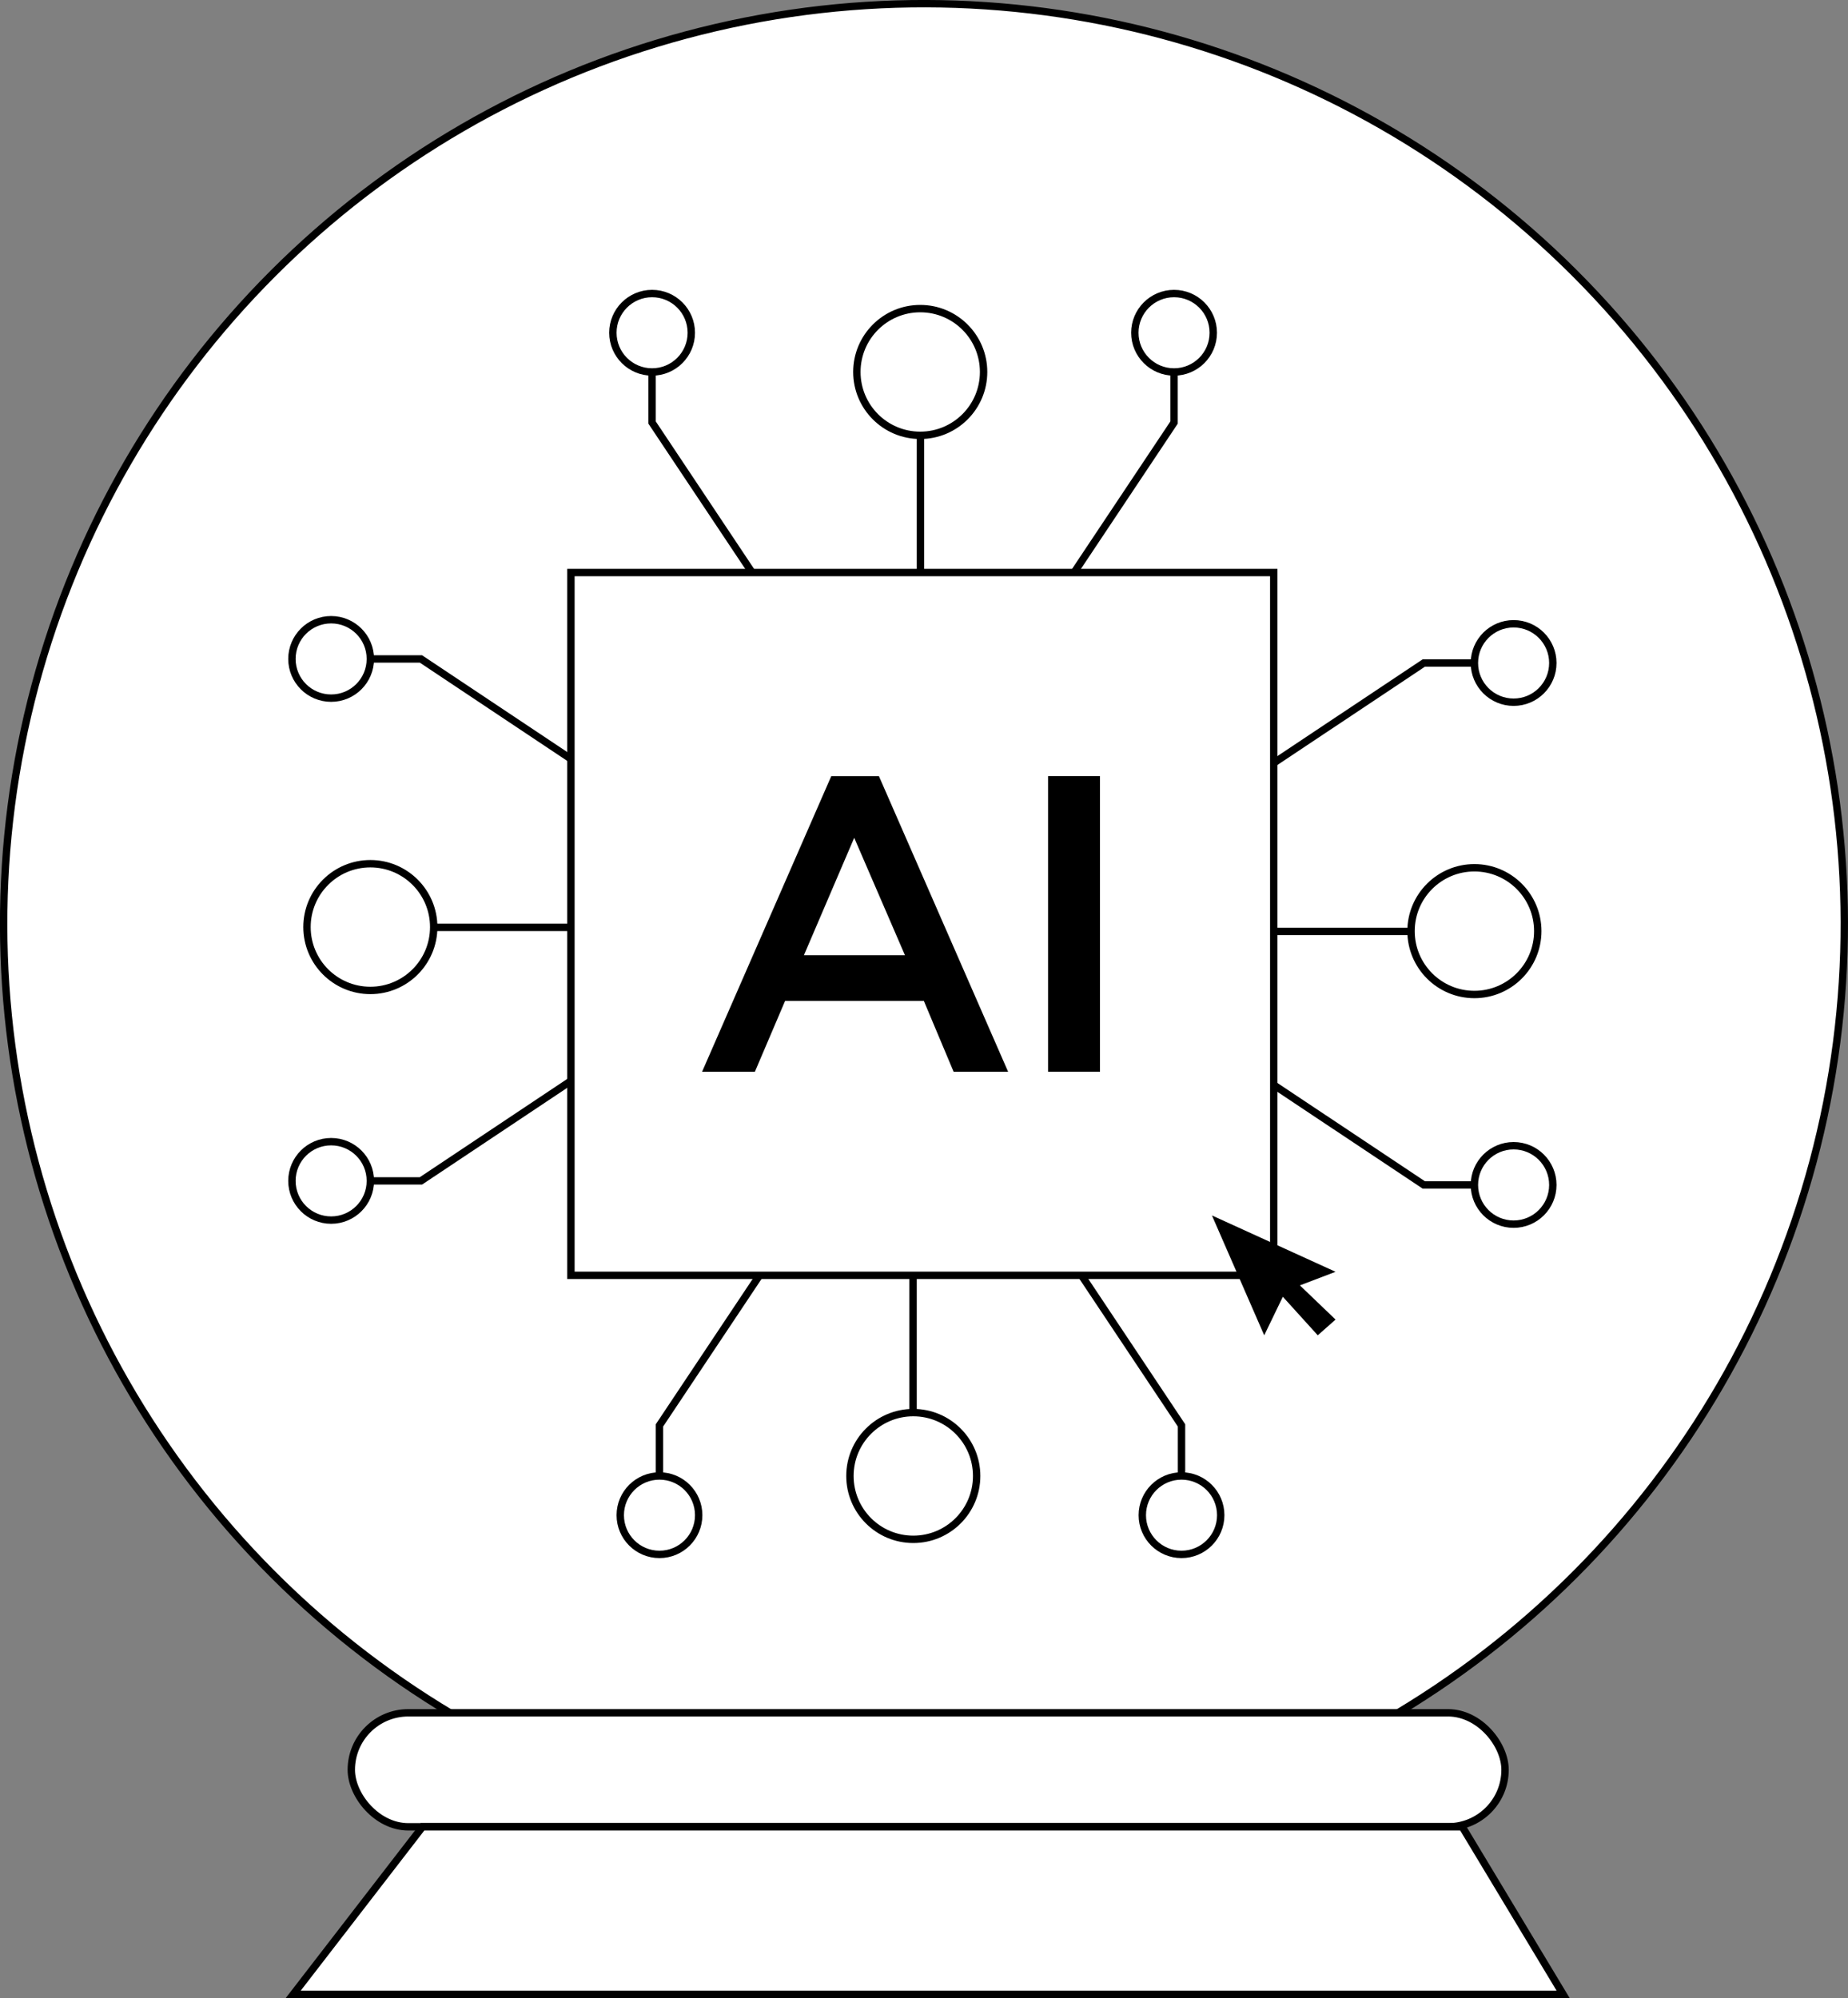
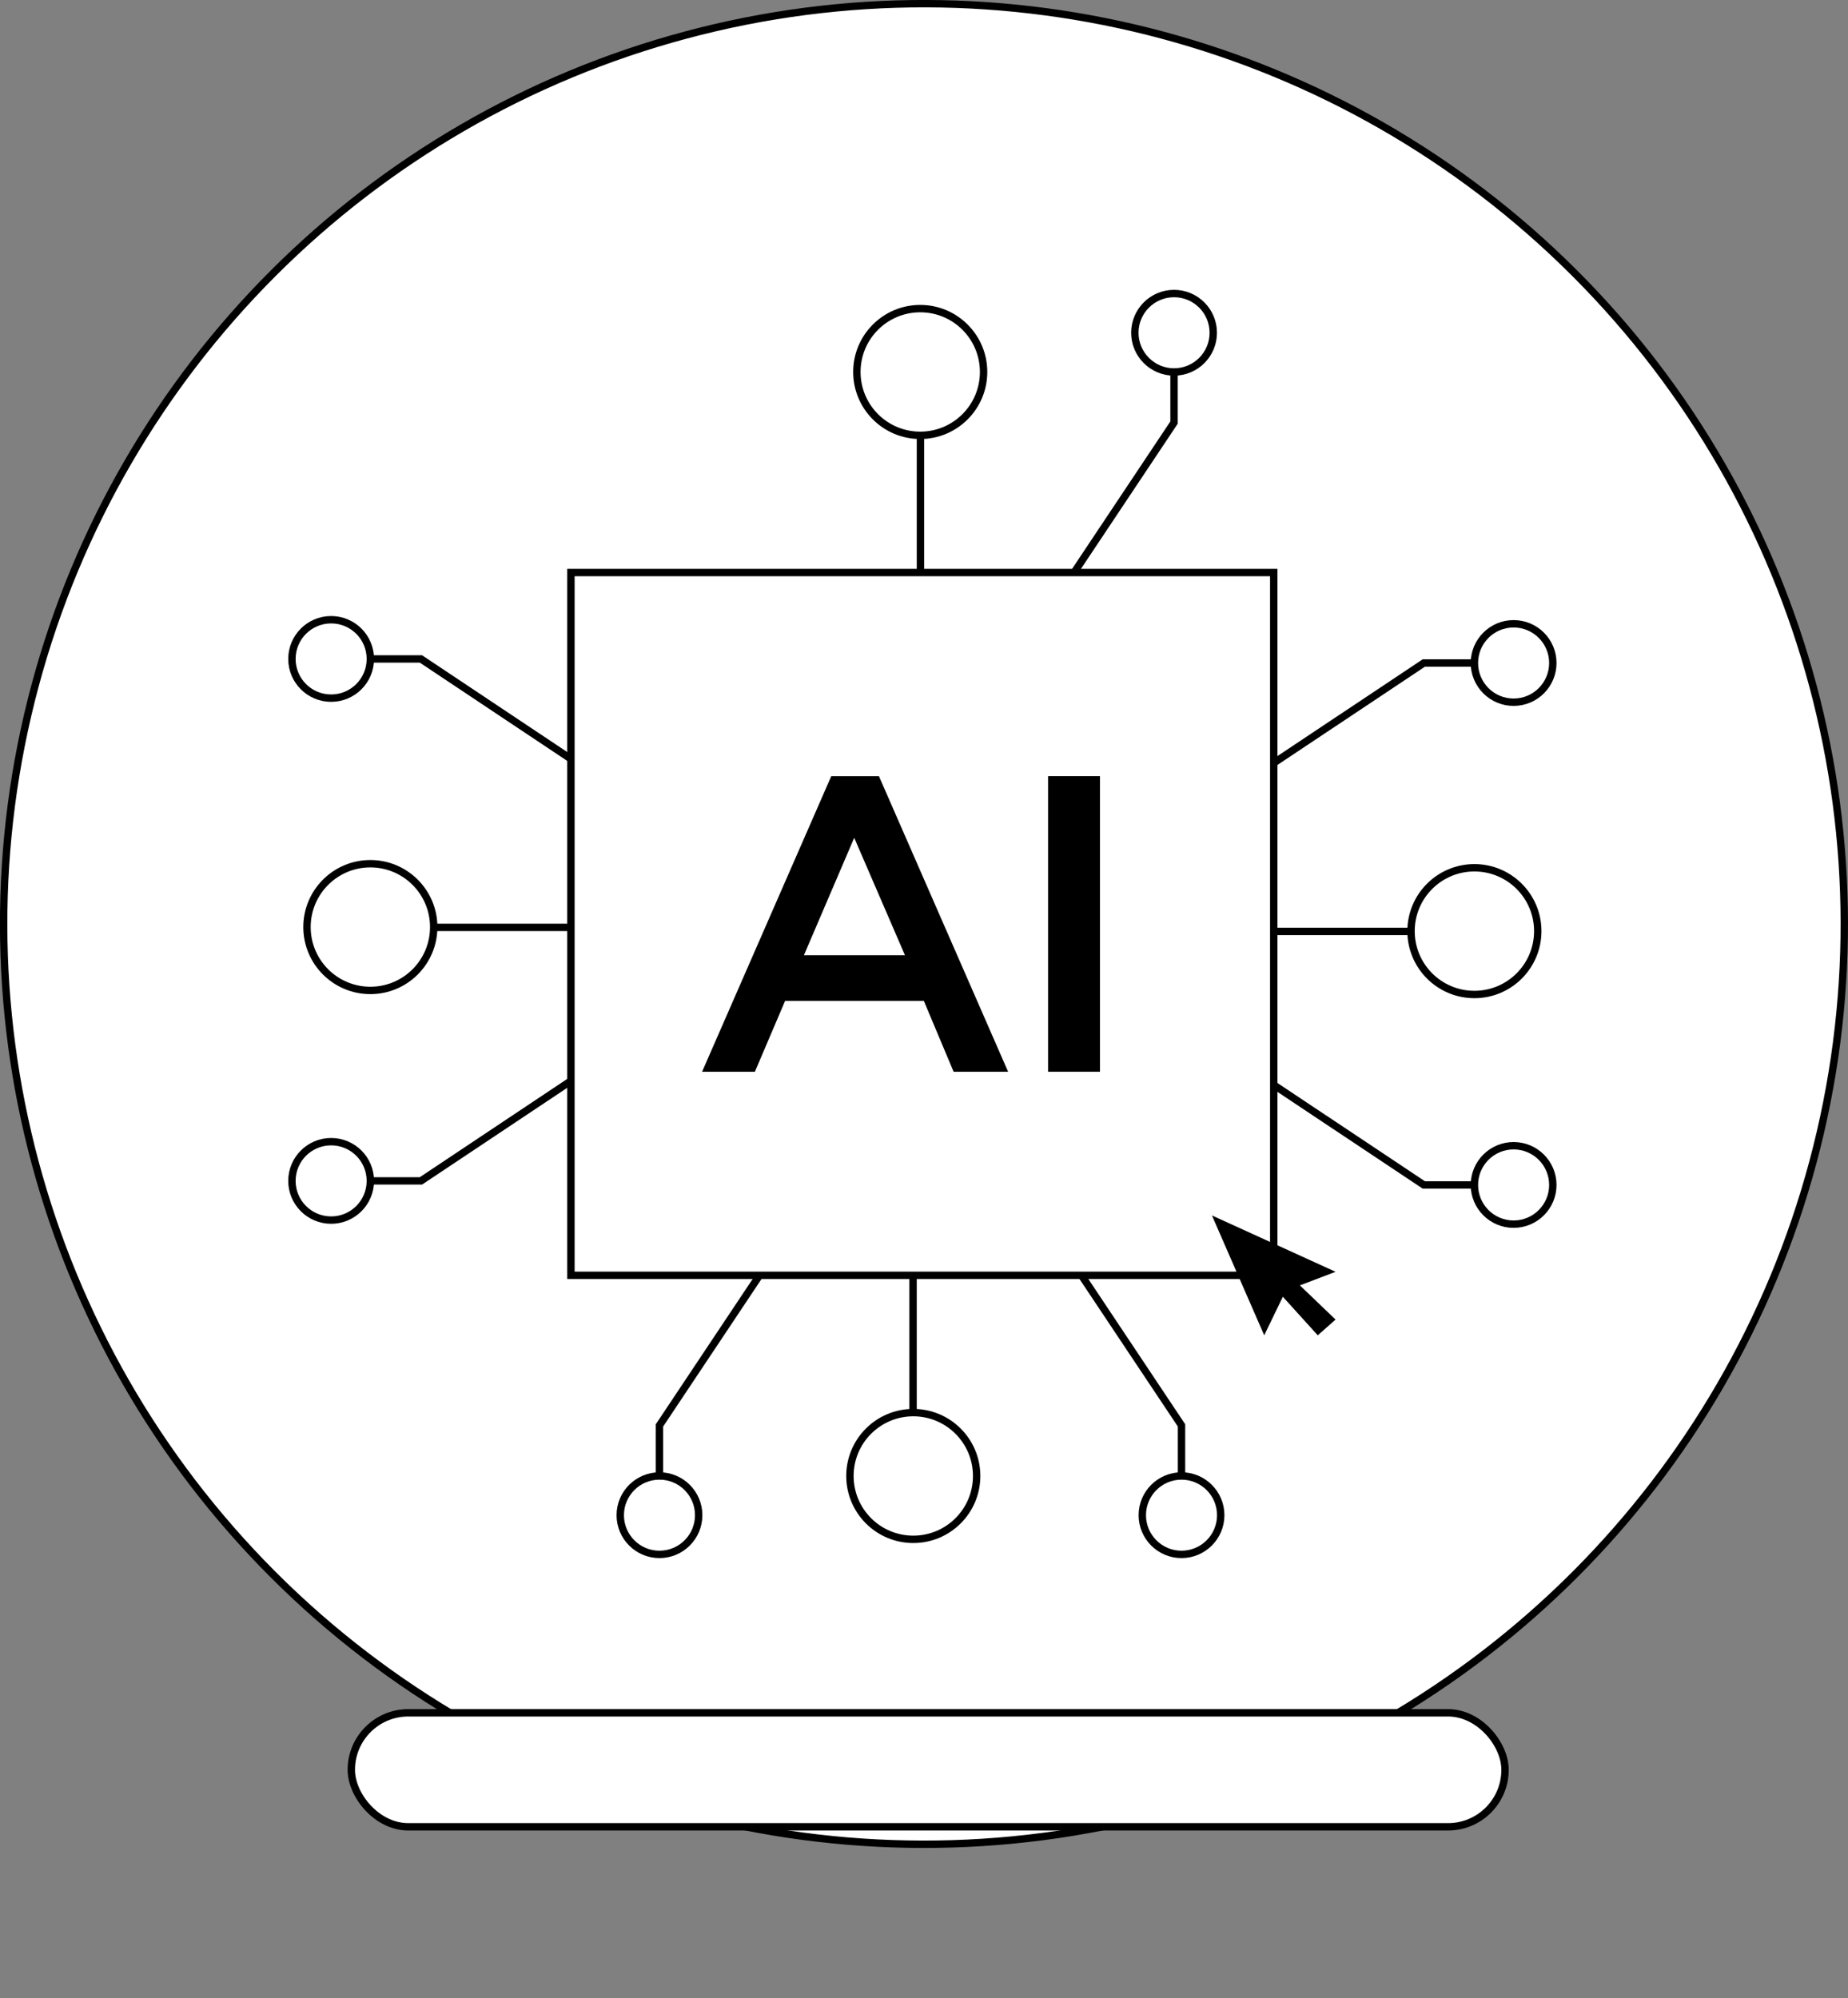
<svg xmlns="http://www.w3.org/2000/svg" id="Layer_2" data-name="Layer 2" viewBox="0 0 250.24 270.56">
  <rect x="0" y="0" width="250.24" height="270.56" fill="#808080" stroke="none" />
  <defs>
    <style>
      .cls-1 {
        fill-rule: evenodd;
      }

      .cls-1, .cls-2 {
        fill: #fff;
      }

      .cls-1, .cls-2, .cls-3 {
        stroke: #000;
        stroke-miterlimit: 10;
      }

      .cls-3 {
        fill: none;
      }

      .cls-4 {
        stroke-width: 0px;
      }
    </style>
  </defs>
  <g id="Layer_1-2" data-name="Layer 1">
    <circle class="cls-2" cx="125.12" cy="125.12" r="124.62" transform="translate(-51.83 125.12) rotate(-45)" />
    <rect class="cls-2" x="47.57" y="231.94" width="156.23" height="15.44" rx="7.72" ry="7.72" />
-     <polygon class="cls-1" points="57.21 247.38 39.71 270.06 211.66 270.06 198.01 247.38 57.21 247.38" />
    <g>
      <g>
        <rect class="cls-2" x="77.31" y="77.53" width="95.17" height="95.17" />
        <path class="cls-4" d="m112.55,105.11h6.47l17.49,40.02h-7.38l-4.03-9.59h-18.79l-4.09,9.59h-7.15l17.49-40.02Zm9.99,24.24l-6.87-15.9-6.81,15.9h13.68Z" />
-         <path class="cls-4" d="m141.92,105.1h7.03v40.03h-7.03v-40.03Z" />
+         <path class="cls-4" d="m141.92,105.1h7.03v40.03h-7.03v-40.03" />
      </g>
      <polygon class="cls-4" points="180.85 172.22 176.02 174.06 180.85 178.69 178.44 180.82 173.71 175.6 171.19 180.82 164.11 164.59 180.85 172.22" />
      <g>
        <line class="cls-3" x1="124.64" y1="77.28" x2="124.64" y2="50.37" />
        <polyline class="cls-3" points="145.44 77.53 158.98 57.22 158.98 41.15" />
-         <polyline class="cls-3" points="101.84 77.53 88.3 57.22 88.3 41.15" />
        <circle class="cls-2" cx="158.98" cy="45.06" r="5.31" />
-         <circle class="cls-2" cx="88.3" cy="45.06" r="5.31" />
        <circle class="cls-2" cx="124.61" cy="50.37" r="8.58" />
      </g>
      <g>
        <line class="cls-3" x1="172.74" y1="126.13" x2="199.65" y2="126.13" />
        <polyline class="cls-3" points="172.48 146.92 192.8 160.46 208.87 160.46" />
        <polyline class="cls-3" points="172.48 103.32 192.8 89.78 208.87 89.78" />
        <circle class="cls-2" cx="204.96" cy="160.46" r="5.31" />
        <circle class="cls-2" cx="204.96" cy="89.78" r="5.31" />
        <circle class="cls-2" cx="199.65" cy="126.09" r="8.58" />
      </g>
      <g>
        <line class="cls-3" x1="77.06" y1="125.58" x2="50.15" y2="125.58" />
        <polyline class="cls-3" points="77.31 146.37 57 159.91 40.93 159.91" />
        <polyline class="cls-3" points="77.31 102.77 57 89.23 40.93 89.23" />
        <circle class="cls-2" cx="44.84" cy="159.91" r="5.31" />
        <circle class="cls-2" cx="44.84" cy="89.23" r="5.31" />
        <circle class="cls-2" cx="50.15" cy="125.54" r="8.58" />
      </g>
      <g>
        <line class="cls-3" x1="123.64" y1="172.96" x2="123.64" y2="199.87" />
        <polyline class="cls-3" points="102.84 172.71 89.3 193.02 89.3 209.09" />
        <polyline class="cls-3" points="146.45 172.71 159.99 193.02 159.99 209.09" />
        <circle class="cls-2" cx="89.3" cy="205.18" r="5.31" />
        <circle class="cls-2" cx="159.99" cy="205.18" r="5.31" />
        <circle class="cls-2" cx="123.67" cy="199.87" r="8.58" />
      </g>
    </g>
  </g>
</svg>